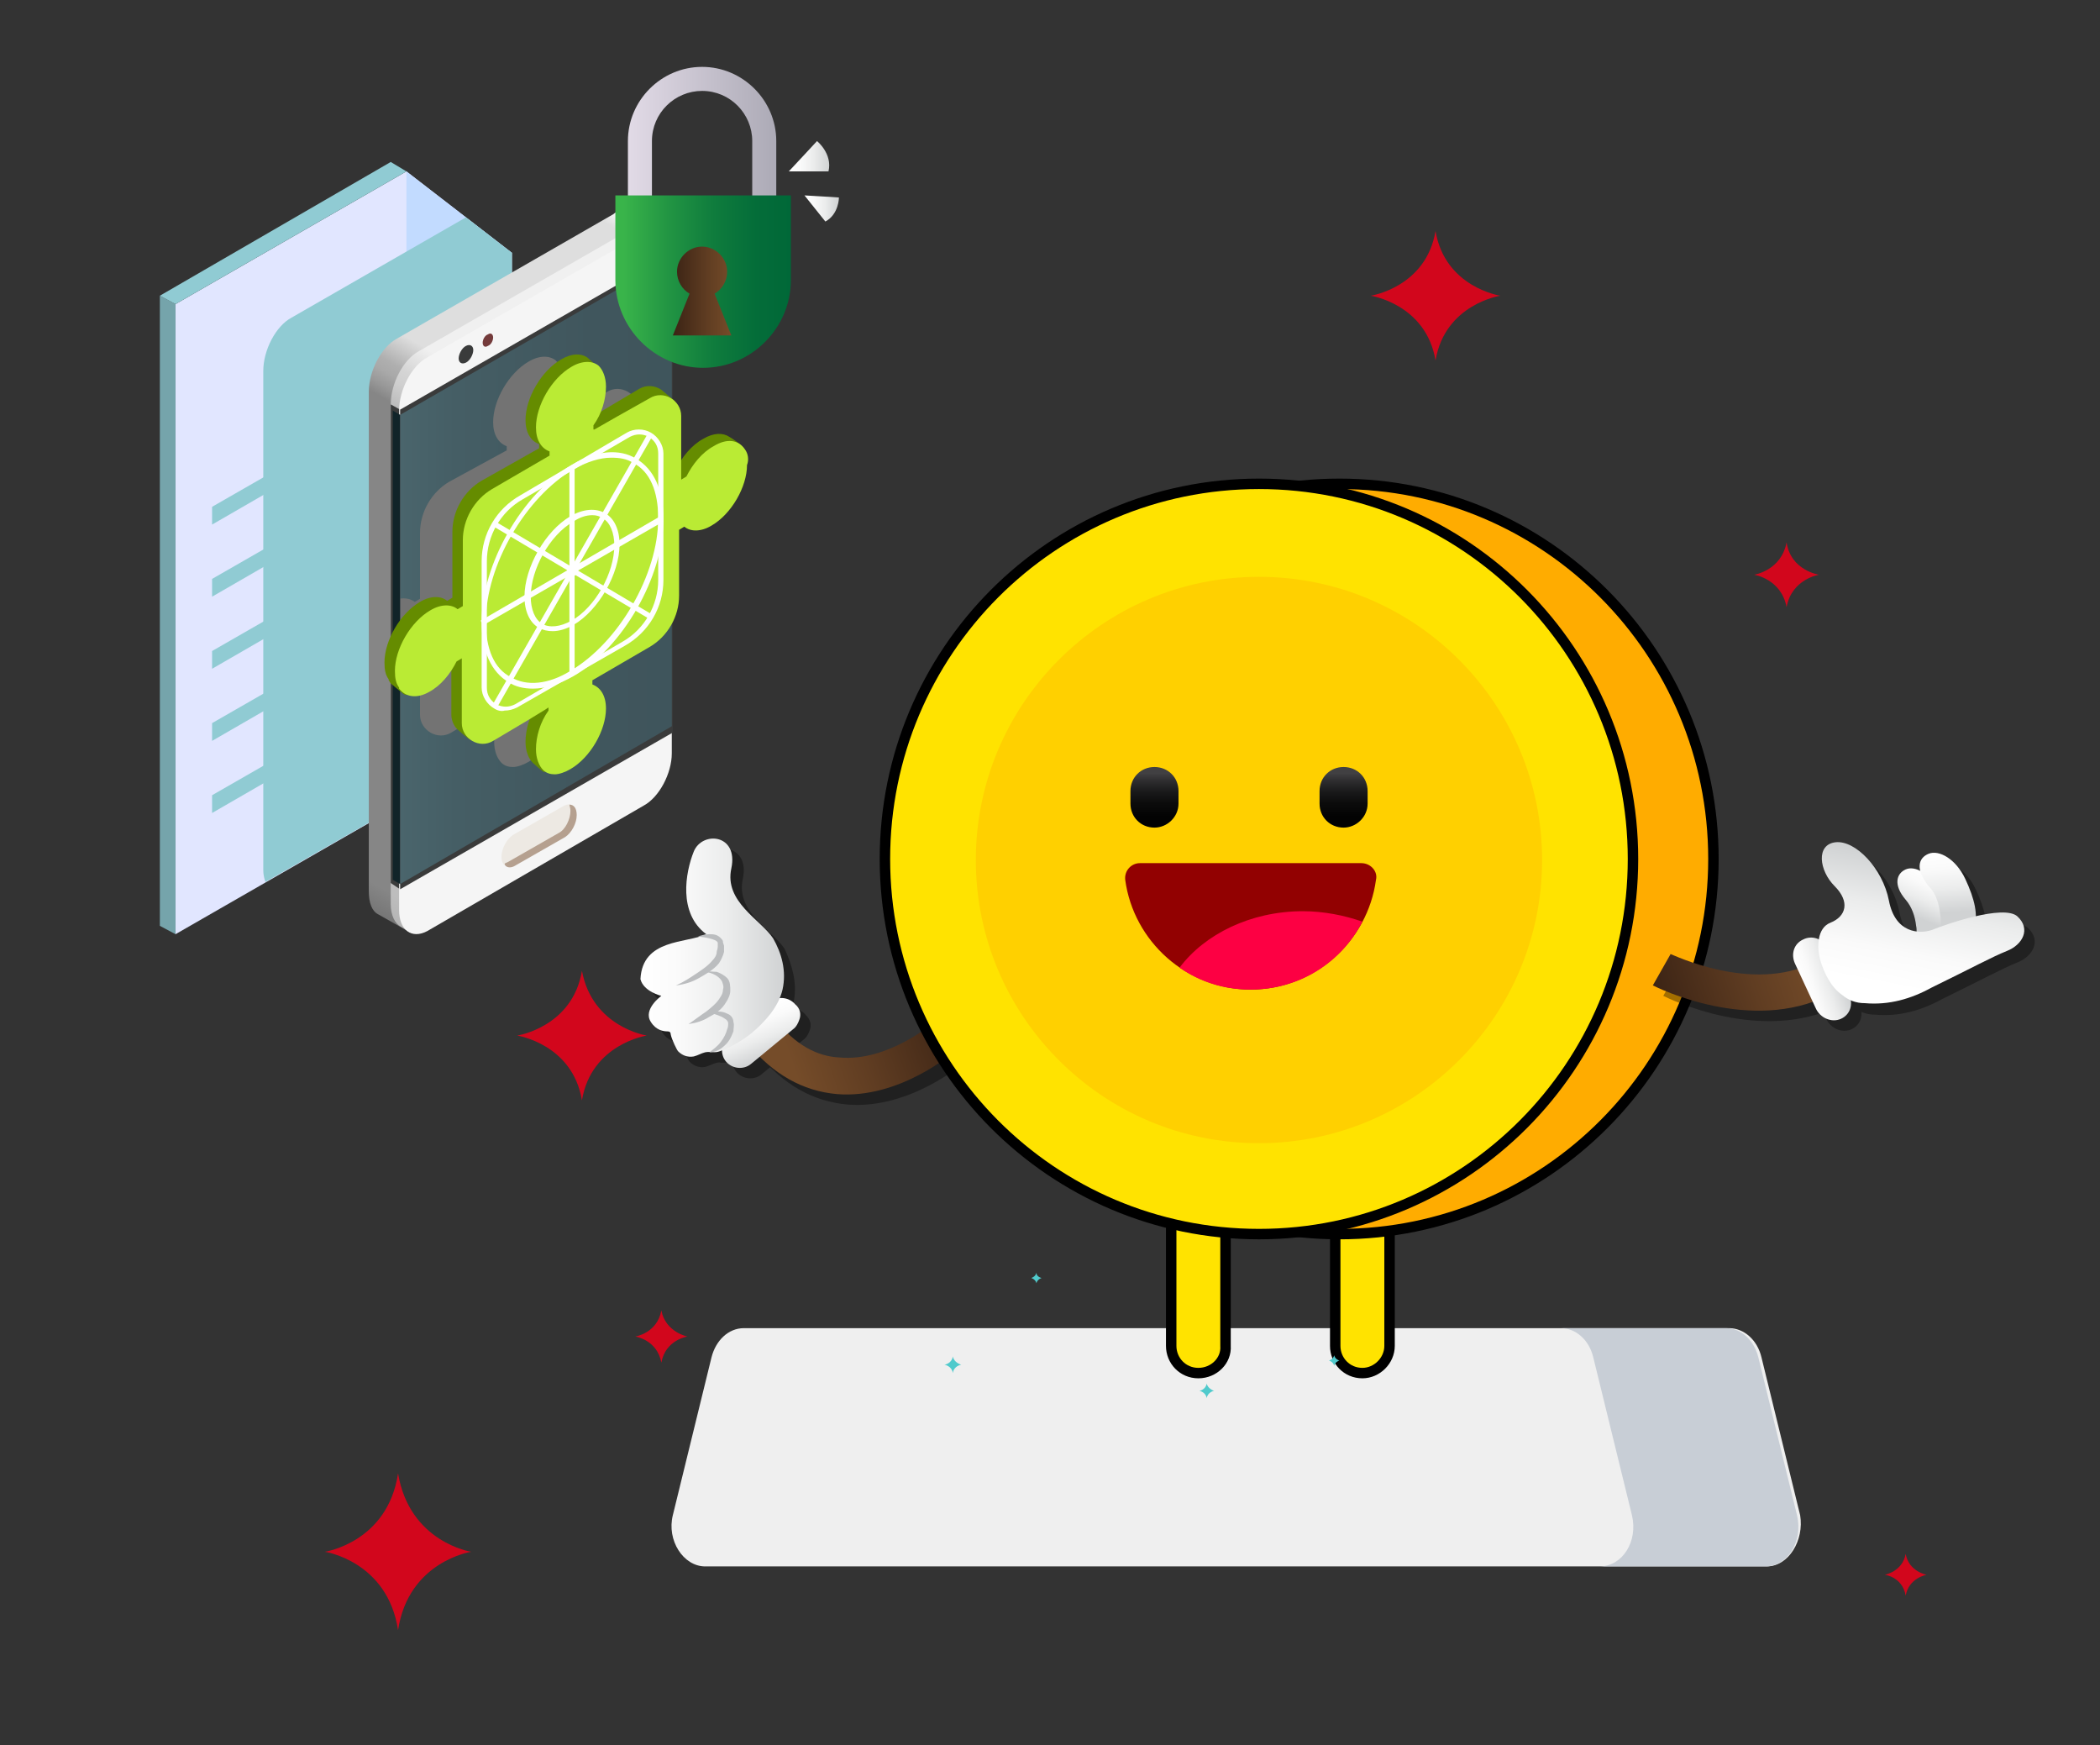
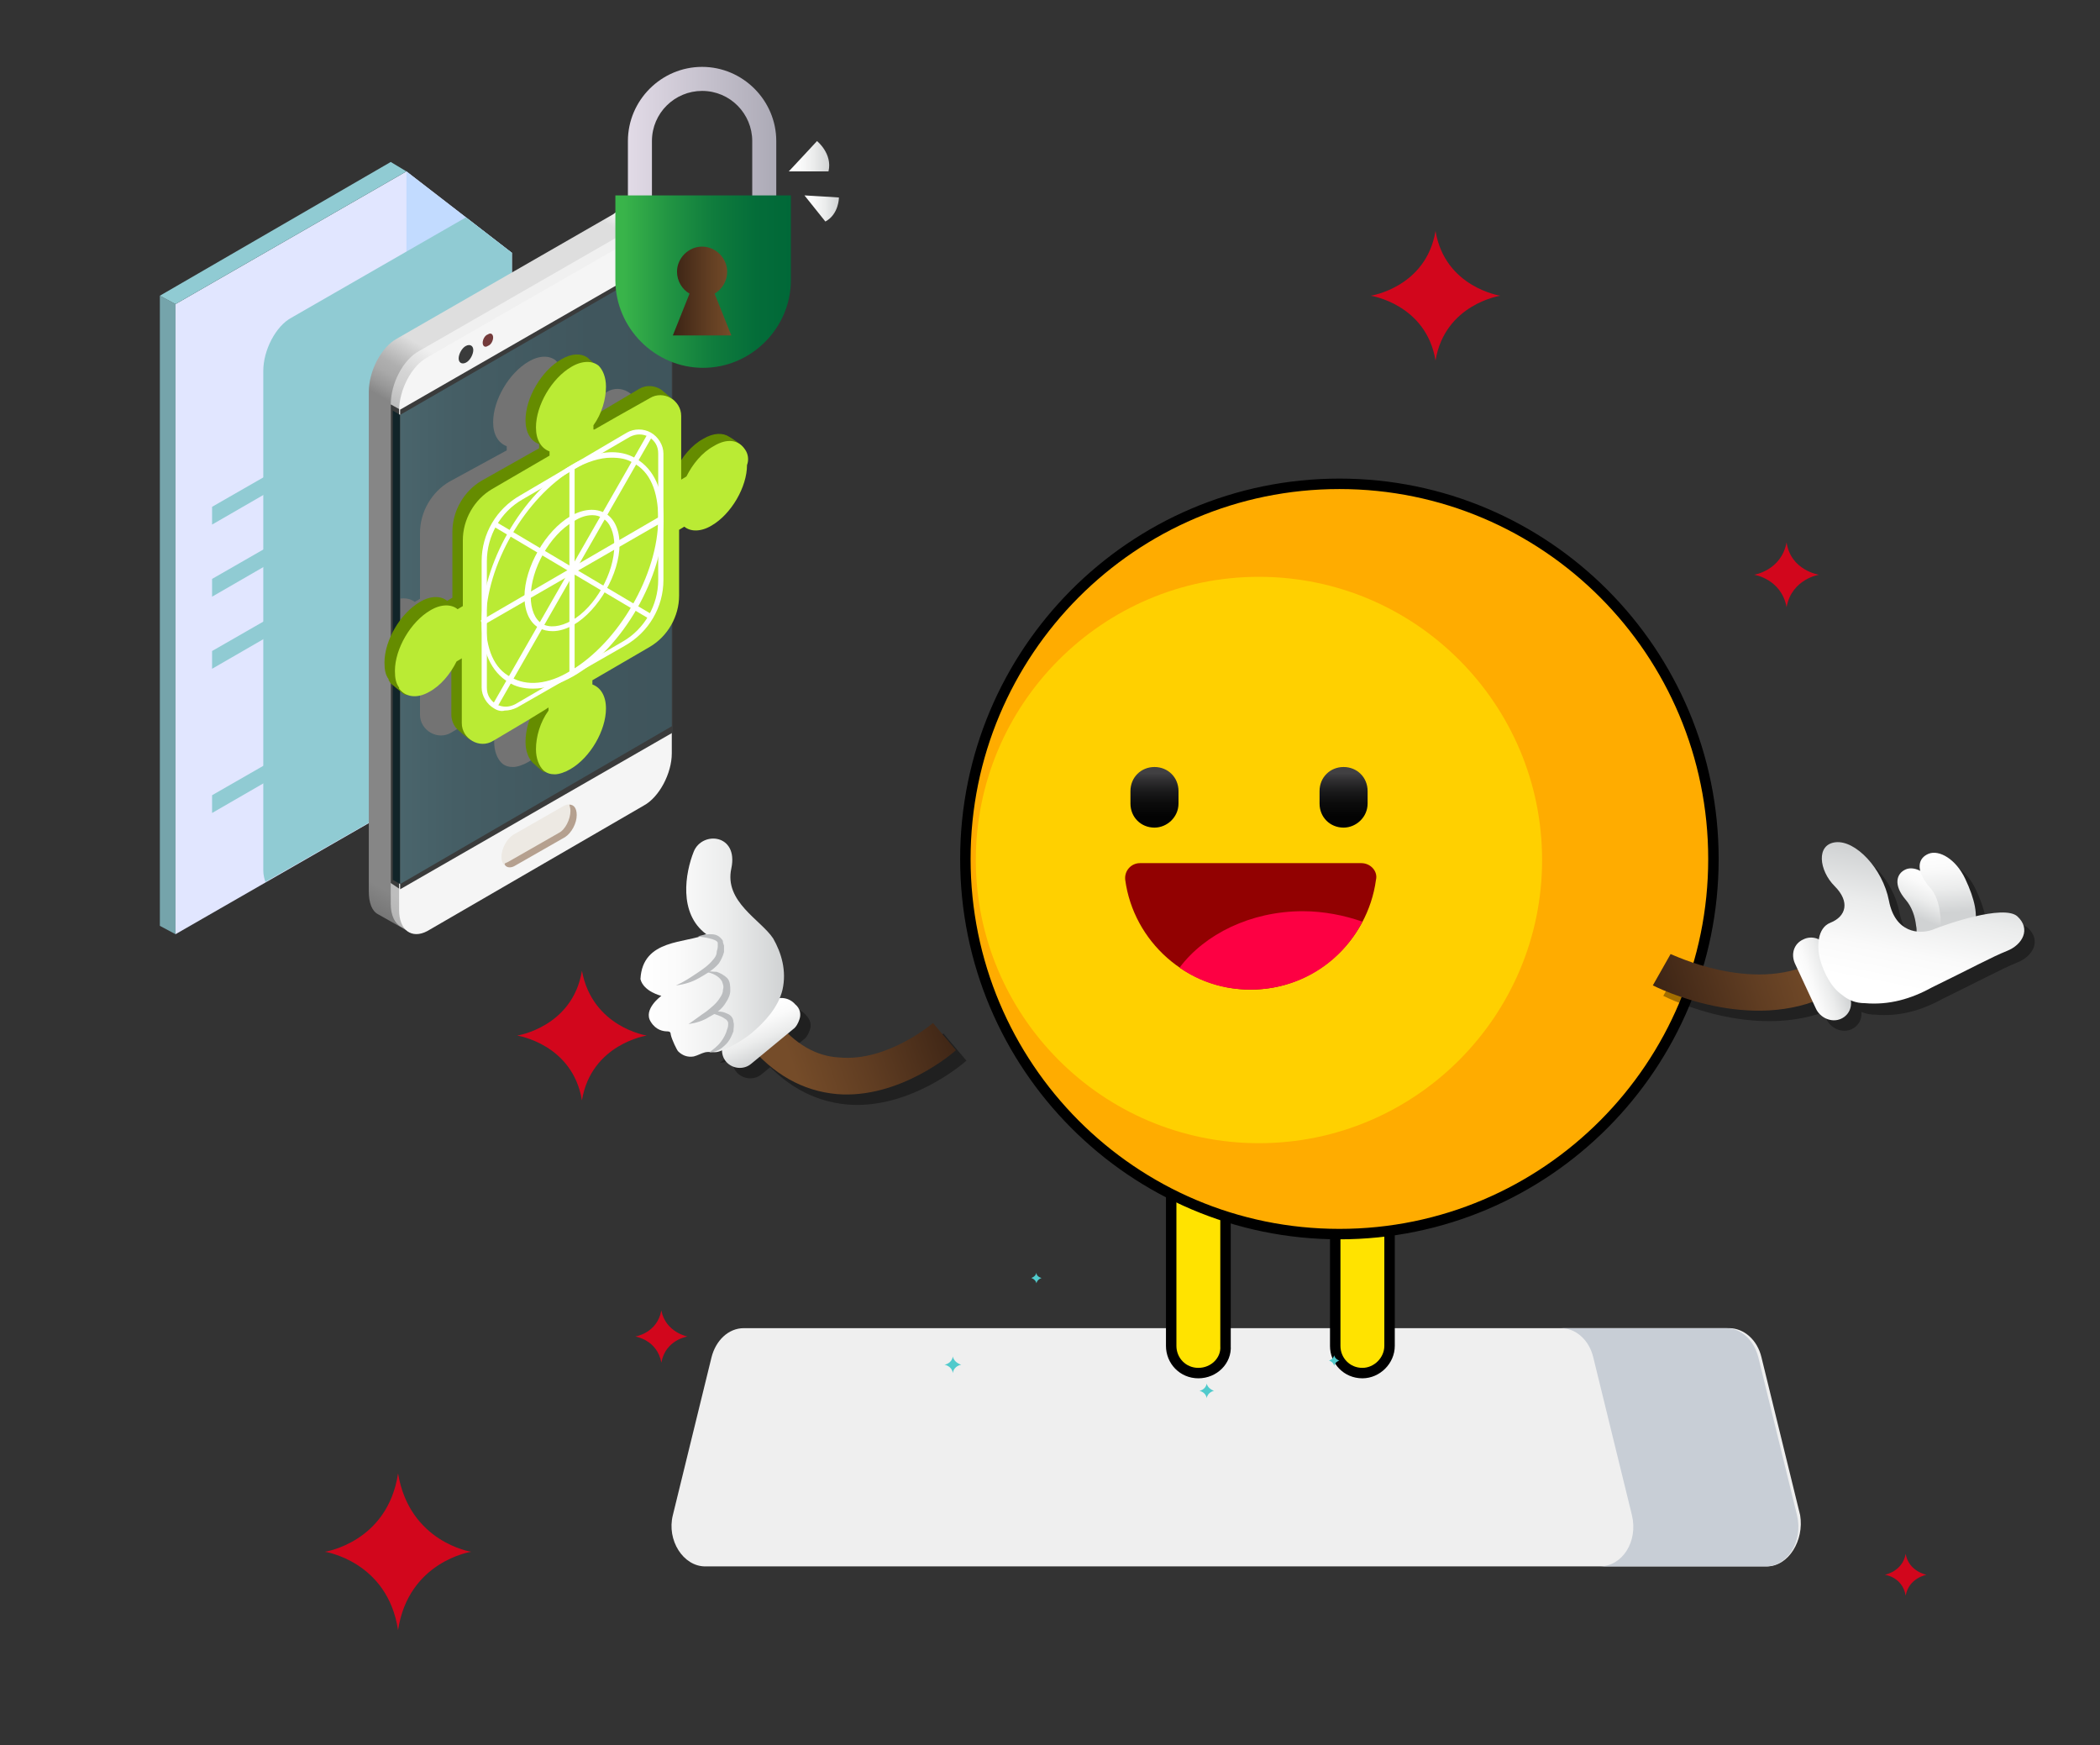
<svg xmlns="http://www.w3.org/2000/svg" version="1.1" id="Layer_1" x="0px" y="0px" viewBox="0 0 201 167" style="enable-background:new 0 0 201 167;" xml:space="preserve">
  <rect x="0" y="0" width="201" height="167" fill="#333333" stroke="none" />
  <style type="text/css">
	.st0{fill:#EFEFEF;}
	.st1{opacity:0.37;}
	.st2{fill:url(#SVGID_1_);}
	.st3{fill:url(#SVGID_00000178178730436712973660000009652506495360032695_);}
	.st4{fill:url(#SVGID_00000044893511527592714060000012786737166308243862_);}
	.st5{fill:#BBBDBF;}
	.st6{fill:#FFE300;stroke:#000000;}
	.st7{fill:#D2061C;}
	.st8{fill:#C8CED6;}
	.st9{fill:#50CACC;}
	.st10{fill:#FFAC00;stroke:#000000;}
	.st11{fill:#FFD000;}
	.st12{fill:#920101;}
	.st13{fill:#FD0043;}
	.st14{fill:url(#SVGID_00000093898862859180620720000003950285154919912355_);}
	.st15{fill:url(#SVGID_00000140693694958431768060000016218184111207157669_);}
	.st16{opacity:0.36;}
	.st17{fill:url(#SVGID_00000116222296437160633800000008235738357097791653_);}
	.st18{fill:url(#SVGID_00000095333392064868246800000002123018559462064018_);}
	.st19{fill:url(#SVGID_00000033336847825521610490000012695722326285213628_);}
	.st20{fill:url(#SVGID_00000143615104080284824470000016749413295782237328_);}
	.st21{fill:url(#SVGID_00000067934837184562058690000003407375630307995069_);}
	.st22{fill:#75A4AB;}
	.st23{fill:#E1E6FF;}
	.st24{fill:#90CBD3;}
	.st25{fill:#C2DBFF;}
	.st26{fill:url(#SVGID_00000099652117190900111220000001518760580535026871_);}
	.st27{fill:url(#SVGID_00000044167318228553020320000009167150219276763578_);}
	.st28{fill:#3A3B3B;}
	.st29{fill:#F5F5F5;}
	.st30{fill:#743B3B;}
	.st31{fill:#EDE9E3;}
	.st32{fill:#B5A08F;}
	.st33{fill:url(#SVGID_00000064351056896473350140000008104867195693938835_);}
	.st34{fill:#737373;}
	.st35{fill:#112429;}
	.st36{fill:#658C00;}
	.st37{fill:#BAEB34;}
	.st38{fill:#FFFFFF;}
	.st39{fill:url(#SVGID_00000002374628890331335070000009805038317844027264_);}
	.st40{fill:url(#SVGID_00000114066043074314135570000016111324164874655635_);}
	.st41{fill:url(#SVGID_00000081629997095017081820000018181057504702200240_);}
	.st42{fill:url(#SVGID_00000133529926898690268530000014177368708650331538_);}
	.st43{fill:url(#SVGID_00000103986305953648802450000010455849334396790151_);}
</style>
  <path class="st0" d="M169.1,149.9H67.5c-2.1,0-3.7-2.5-3.1-4.9l3.7-15.1c0.4-1.6,1.6-2.8,3.1-2.8h94.3c1.4,0,2.7,1.1,3.1,2.8  l3.7,15.1C172.7,147.4,171.2,149.9,169.1,149.9z" />
  <g>
    <g class="st1">
      <path d="M92.5,101.5c-0.2,0.2-5.4,4.7-11.4,4.2c-3.3-0.3-6.1-1.9-8.5-4.8l2.7-2.2c1.8,2.2,3.8,3.4,6.1,3.5    c4.6,0.4,8.9-3.3,8.9-3.3L92.5,101.5z" />
      <path d="M77.5,98.6c-0.1,0.3-0.3,0.7-0.6,0.9l-4,3.3c-0.7,0.6-1.8,0.5-2.4-0.2c-0.6-0.7-0.5-1.8,0.2-2.4l4-3.3    c0.7-0.6,1.8-0.5,2.4,0.2C77.6,97.6,77.7,98.1,77.5,98.6z" />
-       <path d="M75.1,90.8c-1.2-1.8-4.7-3.5-4-6.7c0.7-3.3-2.8-3.6-3.6-1.6c-0.8,2-1.5,5.9,1.2,7.9c-1.9,0.9-6.1,0.4-6.3,4.3    c0.3,1.2,2,1.6,2,1.6s-1.8,1.3-1,2.5c0.5,0.8,1.2,0.9,1.6,0.9c0.2,0,0.3,0.1,0.3,0.3c0.1,0.5,0.6,1.5,0.7,1.6    c0.4,0.4,0.9,0.6,1.5,0.5c0.4-0.1,0.7-0.3,1.1-0.4c0.5-0.1,0.9,0.1,1.4-0.1c1.1-0.4,2.1-1,3-1.7c1.3-1.1,2.6-2.5,3-4.2    C76.3,94,75.8,92.3,75.1,90.8z" />
      <path d="M65.7,95.3c0.7-0.3,1.3-0.7,1.9-1.1c0.6-0.4,1.2-0.8,1.6-1.3c0.2-0.2,0.4-0.5,0.4-0.8c0-0.1,0.1-0.3,0.1-0.5l0-0.2    c0-0.1,0-0.2,0-0.2c-0.1-0.2-0.4-0.3-0.8-0.4c-0.3-0.1-0.7-0.1-1.1-0.2c0.4-0.1,0.7-0.2,1.1-0.2c0.4,0,0.8,0,1.2,0.5    c0.1,0.1,0.1,0.2,0.1,0.3l0.1,0.3c0,0.2,0,0.4,0,0.6c-0.1,0.4-0.3,0.8-0.5,1.1c-0.5,0.6-1.2,1-1.9,1.4    C67.2,95,66.5,95.2,65.7,95.3z" />
      <path d="M66.9,99c0.6-0.4,1.1-0.8,1.7-1.2c0.5-0.4,1-0.8,1.3-1.3c0.2-0.3,0.3-0.5,0.3-0.8c0.1-0.3,0-0.5-0.1-0.8    c-0.3-0.5-0.9-0.8-1.6-0.9c0.3-0.1,0.7,0,1.1,0c0.3,0.1,0.7,0.3,1,0.6c0.3,0.3,0.3,0.8,0.3,1.2c0,0.4-0.2,0.8-0.4,1.1    c-0.4,0.7-1,1.1-1.6,1.4C68.3,98.7,67.6,98.9,66.9,99z" />
      <path d="M69,97.9c0.5-0.1,1-0.2,1.6,0.1c0.3,0.1,0.6,0.4,0.6,0.8c0.1,0.3,0,0.6,0,0.9c-0.2,0.5-0.4,1-0.9,1.4    c-0.4,0.4-0.9,0.6-1.4,0.6c0.4-0.3,0.8-0.6,1.1-1c0.3-0.4,0.5-0.8,0.6-1.2c0.1-0.2,0.1-0.4,0.1-0.6c0-0.1-0.1-0.3-0.3-0.4    C70,98.2,69.5,98.1,69,97.9z" />
    </g>
    <g>
      <g>
        <linearGradient id="SVGID_1_" gradientUnits="userSpaceOnUse" x1="91.197" y1="96.86" x2="75.916" y2="102.225">
          <stop offset="3.445510e-03" style="stop-color:#3C2415" />
          <stop offset="0.585" style="stop-color:#603D22" />
          <stop offset="1" style="stop-color:#754C29" />
        </linearGradient>
        <path class="st2" d="M91.5,100.5c-0.2,0.2-5.4,4.7-11.4,4.2c-3.3-0.3-6.1-1.9-8.5-4.8l2.7-2.2c1.8,2.2,3.8,3.4,6.1,3.5     c4.6,0.4,8.9-3.3,8.9-3.3L91.5,100.5z" />
      </g>
      <g>
        <linearGradient id="SVGID_00000160164056262998979390000006808805492613554108_" gradientUnits="userSpaceOnUse" x1="72.013" y1="96.724" x2="73.782" y2="101.099">
          <stop offset="0" style="stop-color:#FFFFFF" />
          <stop offset="0.273" style="stop-color:#FAFAFA" />
          <stop offset="0.609" style="stop-color:#EBECEC" />
          <stop offset="0.975" style="stop-color:#D2D4D5" />
          <stop offset="1" style="stop-color:#D0D2D3" />
        </linearGradient>
        <path style="fill:url(#SVGID_00000160164056262998979390000006808805492613554108_);" d="M76.5,97.6c-0.1,0.3-0.3,0.7-0.6,0.9     l-4,3.3c-0.7,0.6-1.8,0.5-2.4-0.2c-0.6-0.7-0.5-1.8,0.2-2.4l4-3.3c0.7-0.6,1.8-0.5,2.4,0.2C76.6,96.5,76.7,97.1,76.5,97.6z" />
      </g>
      <linearGradient id="SVGID_00000165205886920129646070000010231934067844591501_" gradientUnits="userSpaceOnUse" x1="61.309" y1="90.627" x2="75.056" y2="90.627">
        <stop offset="0" style="stop-color:#FFFFFF" />
        <stop offset="0.273" style="stop-color:#FAFAFA" />
        <stop offset="0.609" style="stop-color:#EBECEC" />
        <stop offset="0.975" style="stop-color:#D2D4D5" />
        <stop offset="1" style="stop-color:#D0D2D3" />
      </linearGradient>
      <path style="fill:url(#SVGID_00000165205886920129646070000010231934067844591501_);" d="M74,89.8c-1.2-1.8-4.7-3.5-4-6.7    c0.7-3.3-2.8-3.6-3.6-1.6c-0.8,2-1.5,5.9,1.2,7.9c-1.9,0.9-6.1,0.4-6.3,4.3c0.3,1.2,2,1.6,2,1.6s-1.8,1.3-1,2.5    c0.5,0.8,1.2,0.9,1.6,0.9c0.2,0,0.3,0.1,0.3,0.3c0.1,0.5,0.6,1.5,0.7,1.6c0.4,0.4,0.9,0.6,1.5,0.5c0.4-0.1,0.7-0.3,1.1-0.4    c0.5-0.1,0.9,0.1,1.4-0.1c1.1-0.4,2.1-1,3-1.7c1.3-1.1,2.6-2.5,3-4.2C75.3,92.9,74.8,91.2,74,89.8z" />
      <path class="st5" d="M64.7,94.3c0.7-0.3,1.3-0.7,1.9-1.1c0.6-0.4,1.2-0.8,1.6-1.3c0.2-0.2,0.4-0.5,0.4-0.8c0-0.1,0.1-0.3,0.1-0.5    l0-0.2c0-0.1,0-0.2,0-0.2c-0.1-0.2-0.4-0.3-0.8-0.4c-0.3-0.1-0.7-0.1-1.1-0.2c0.4-0.1,0.7-0.2,1.1-0.2c0.4,0,0.8,0,1.2,0.5    c0.1,0.1,0.1,0.2,0.1,0.3l0.1,0.3c0,0.2,0,0.4,0,0.6c-0.1,0.4-0.3,0.8-0.5,1.1c-0.5,0.6-1.2,1-1.9,1.4    C66.2,94,65.5,94.2,64.7,94.3z" />
      <path class="st5" d="M65.9,98c0.6-0.4,1.1-0.8,1.7-1.2c0.5-0.4,1-0.8,1.3-1.3c0.2-0.3,0.3-0.5,0.3-0.8c0.1-0.3,0-0.5-0.1-0.8    c-0.3-0.5-0.9-0.8-1.6-0.9c0.3-0.1,0.7,0,1.1,0c0.3,0.1,0.7,0.3,1,0.6c0.3,0.3,0.3,0.8,0.3,1.2c0,0.4-0.2,0.8-0.4,1.1    c-0.4,0.7-1,1.1-1.6,1.4C67.3,97.7,66.6,97.9,65.9,98z" />
      <path class="st5" d="M68,96.9c0.5-0.1,1-0.2,1.6,0.1c0.3,0.1,0.6,0.4,0.6,0.8c0.1,0.3,0,0.6,0,0.9c-0.2,0.5-0.4,1-0.9,1.4    c-0.4,0.4-0.9,0.6-1.4,0.6c0.4-0.3,0.8-0.6,1.1-1c0.3-0.4,0.5-0.8,0.6-1.2c0.1-0.2,0.1-0.4,0.1-0.6c0-0.1-0.1-0.3-0.3-0.4    C69,97.2,68.5,97.1,68,96.9z" />
    </g>
  </g>
  <path class="st6" d="M130.4,131.4c-1.5,0-2.6-1.2-2.6-2.6v-14.8c0-1.5,1.2-2.6,2.6-2.6c1.5,0,2.6,1.2,2.6,2.6v14.8  C133,130.2,131.8,131.4,130.4,131.4z M114.7,131.4c-1.5,0-2.6-1.2-2.6-2.6v-14.8c0-1.5,1.2-2.6,2.6-2.6c1.5,0,2.6,1.2,2.6,2.6v14.8  C117.4,130.2,116.2,131.4,114.7,131.4z M68,36.1" />
  <path class="st7" d="M55.7,92.9c-0.9,5.4-6.2,6.2-6.2,6.2s5.3,0.8,6.2,6.2c0.9-5.4,6.2-6.2,6.2-6.2S56.7,98.3,55.7,92.9L55.7,92.9z   M171,51.9c-0.5,2.7-3.1,3.1-3.1,3.1s2.6,0.4,3.1,3.1c0.5-2.7,3.1-3.1,3.1-3.1S171.4,54.6,171,51.9z M63.3,125.4  c-0.4,2.2-2.5,2.5-2.5,2.5s2.1,0.3,2.5,2.5c0.4-2.2,2.5-2.5,2.5-2.5S63.7,127.5,63.3,125.4z M182.4,148.7c-0.3,1.7-2,2-2,2  s1.7,0.2,2,2c0.3-1.7,2-2,2-2S182.7,150.4,182.4,148.7z M38.1,141c-1,6.6-7,7.5-7,7.5s6,0.9,7,7.5c1-6.6,7-7.5,7-7.5  S39.2,147.6,38.1,141L38.1,141z M137.4,22.1c-0.9,5.4-6.2,6.2-6.2,6.2s5.3,0.8,6.2,6.2c0.9-5.4,6.2-6.2,6.2-6.2  S138.3,27.5,137.4,22.1L137.4,22.1z" />
  <path class="st8" d="M172,145l-3.7-15.1c-0.4-1.6-1.6-2.8-3.1-2.8h-15.8c1.4,0,2.7,1.1,3.1,2.8l3.7,15.1c0.6,2.5-0.9,4.9-3.1,4.9  H169C171.1,149.9,172.6,147.5,172,145z" />
  <path class="st9" d="M91.2,129.8c-0.1,0.7-0.8,0.8-0.8,0.8s0.7,0.1,0.8,0.8c0.1-0.7,0.8-0.8,0.8-0.8S91.3,130.4,91.2,129.8z   M99.2,121.8c-0.1,0.4-0.5,0.5-0.5,0.5s0.4,0.1,0.5,0.5c0.1-0.4,0.5-0.5,0.5-0.5S99.2,122.2,99.2,121.8z M115.5,132.4  c-0.1,0.6-0.7,0.7-0.7,0.7s0.6,0.1,0.7,0.7c0.1-0.6,0.7-0.7,0.7-0.7S115.6,132.9,115.5,132.4z M127.7,129.7  c-0.1,0.4-0.5,0.5-0.5,0.5s0.4,0.1,0.5,0.5c0.1-0.4,0.5-0.5,0.5-0.5S127.8,130.1,127.7,129.7z" />
  <path class="st10" d="M164,82.2c0,19.8-16,35.9-35.8,35.9S92.4,102,92.4,82.2c0-19.8,16-35.9,35.8-35.9S164,62.4,164,82.2z" />
-   <path class="st6" d="M156.3,82.2c0,19.8-16,35.9-35.8,35.9S84.7,102,84.7,82.2c0-19.8,16-35.9,35.8-35.9S156.3,62.4,156.3,82.2z" />
  <path class="st11" d="M120.5,109.4c15,0,27.1-12.2,27.1-27.1s-12.1-27.1-27.1-27.1c-15,0-27.1,12.2-27.1,27.1  S105.5,109.4,120.5,109.4z" />
  <path class="st12" d="M130.3,82.6c0.9,0,1.6,0.8,1.4,1.6c-0.8,5.9-5.9,10.5-12,10.5c-6.1,0-11.2-4.6-12-10.5  c-0.1-0.9,0.6-1.6,1.4-1.6H130.3L130.3,82.6z" />
  <path class="st13" d="M119.7,94.7c4.7,0,8.7-2.6,10.7-6.5c-1.7-0.6-3.7-1-5.7-1c-5,0-9.4,2.2-11.8,5.4  C114.9,94,117.2,94.7,119.7,94.7z" />
  <linearGradient id="SVGID_00000075121998373461127110000015152175544826889124_" gradientUnits="userSpaceOnUse" x1="110.476" y1="93.705" x2="110.476" y2="87.695" gradientTransform="matrix(1 0 0 -1 0 167.701)">
    <stop offset="0" style="stop-color:#414042" />
    <stop offset="0.1" style="stop-color:#313032" />
    <stop offset="0.277" style="stop-color:#1B1B1C" />
    <stop offset="0.47" style="stop-color:#0C0C0C" />
    <stop offset="0.691" style="stop-color:#030303" />
    <stop offset="1" style="stop-color:#000000" />
  </linearGradient>
  <path style="fill:url(#SVGID_00000075121998373461127110000015152175544826889124_);" d="M110.5,79.2c-1.3,0-2.3-1-2.3-2.3v-1.2  c0-1.3,1-2.3,2.3-2.3s2.3,1,2.3,2.3v1.2C112.8,78.2,111.7,79.2,110.5,79.2z" />
  <linearGradient id="SVGID_00000145763062495054832580000007037138165035138185_" gradientUnits="userSpaceOnUse" x1="128.561" y1="93.705" x2="128.561" y2="87.695" gradientTransform="matrix(1 0 0 -1 0 167.701)">
    <stop offset="0" style="stop-color:#414042" />
    <stop offset="0.1" style="stop-color:#313032" />
    <stop offset="0.277" style="stop-color:#1B1B1C" />
    <stop offset="0.47" style="stop-color:#0C0C0C" />
    <stop offset="0.691" style="stop-color:#030303" />
    <stop offset="1" style="stop-color:#000000" />
  </linearGradient>
  <path style="fill:url(#SVGID_00000145763062495054832580000007037138165035138185_);" d="M128.6,79.2c-1.3,0-2.3-1-2.3-2.3v-1.2  c0-1.3,1-2.3,2.3-2.3c1.3,0,2.3,1,2.3,2.3v1.2C130.9,78.2,129.8,79.2,128.6,79.2z" />
  <g>
    <g class="st16">
      <path d="M184.5,91c-0.1-0.4,0-1-0.1-1.4c-0.1-0.9-0.4-1.8-1-2.5c-1.2-1.4-0.9-2.5,0-2.9c0.9-0.4,2.4,0.4,3.2,2.2    c0.8,1.8,1.2,3.3,0.7,4.3c-0.4,0.8-1.8,1.2-2.5,0.7C184.7,91.4,184.6,91.2,184.5,91z" />
      <path d="M186.8,90c-0.1-0.5,0-1.1-0.1-1.5c-0.1-1-0.4-2-1.1-2.7c-1.3-1.6-1-2.7,0-3.1c1-0.4,2.6,0.5,3.5,2.4    c0.9,1.9,1.3,3.6,0.8,4.7c-0.4,0.9-2,1.3-2.8,0.8C187,90.4,186.9,90.2,186.8,90z" />
      <path d="M174.6,93.1c-5.9,3-13.6-0.8-13.7-0.8l-1.7,3c0.4,0.2,9.4,4.7,16.9,0.9L174.6,93.1z" />
      <path d="M175.8,91.5c-0.5-0.7-1.4-1-2.2-0.6c-0.9,0.4-1.2,1.4-0.8,2.3l2,4.3c0.4,0.9,1.5,1.4,2.4,1c0.9-0.4,1.2-1.4,0.8-2.3    l-2-4.3C175.9,91.7,175.9,91.6,175.8,91.5z" />
      <path d="M177.3,96.3c0.6,0.5,1.3,0.8,2.2,0.8c2.3,0.2,4.4-0.4,6.4-1.5c3.9-1.9,5.7-2.9,7.2-3.5c1.5-0.6,2.3-2.1,1-3.3    c-1.3-1.2-7,0.8-8.2,1.3c-1.2,0.4-3.5,0.3-4.1-2.8c-0.6-3.1-3.2-5.8-5.1-5.6c-1.9,0.2-1.6,2.7-0.1,4.2c1.5,1.5,1.1,2.9-0.4,3.5    c-1.3,0.5-1.3,2.4-1,3.5C175.6,94.2,176.3,95.5,177.3,96.3z" />
    </g>
    <g>
      <linearGradient id="SVGID_00000157303009333775018760000005329050065395913132_" gradientUnits="userSpaceOnUse" x1="179.977" y1="50.711" x2="177.081" y2="47.38" gradientTransform="matrix(0.948 -0.317 -0.317 -0.948 30.734 188.862)">
        <stop offset="0" style="stop-color:#FFFFFF" />
        <stop offset="0.273" style="stop-color:#FAFAFA" />
        <stop offset="0.609" style="stop-color:#EBECEC" />
        <stop offset="0.975" style="stop-color:#D2D4D5" />
        <stop offset="1" style="stop-color:#D0D2D3" />
      </linearGradient>
      <path style="fill:url(#SVGID_00000157303009333775018760000005329050065395913132_);" d="M183.5,90c-0.1-0.4,0-1-0.1-1.4    c-0.1-0.9-0.4-1.8-1-2.5c-1.2-1.4-0.9-2.5,0-2.9c0.9-0.4,2.4,0.4,3.2,2.2c0.8,1.8,1.2,3.3,0.7,4.3c-0.4,0.8-1.8,1.2-2.5,0.7    C183.6,90.3,183.5,90.2,183.5,90z" />
      <linearGradient id="SVGID_00000047057445589251825840000015881871808401596330_" gradientUnits="userSpaceOnUse" x1="181.462" y1="52.558" x2="180.062" y2="46.91" gradientTransform="matrix(0.948 -0.317 -0.317 -0.948 30.734 188.862)">
        <stop offset="0" style="stop-color:#FFFFFF" />
        <stop offset="0.273" style="stop-color:#FAFAFA" />
        <stop offset="0.609" style="stop-color:#EBECEC" />
        <stop offset="0.975" style="stop-color:#D2D4D5" />
        <stop offset="1" style="stop-color:#D0D2D3" />
      </linearGradient>
      <path style="fill:url(#SVGID_00000047057445589251825840000015881871808401596330_);" d="M185.8,89c-0.1-0.5,0-1.1-0.1-1.5    c-0.1-1-0.4-2-1.1-2.7c-1.3-1.6-1-2.7,0-3.1c1-0.4,2.6,0.5,3.5,2.4c0.9,1.9,1.3,3.6,0.8,4.7c-0.4,0.9-2,1.3-2.8,0.8    C186,89.4,185.9,89.2,185.8,89z" />
      <g>
        <linearGradient id="SVGID_00000099644002641106853780000000382371822271138223_" gradientUnits="userSpaceOnUse" x1="150.887" y1="47.217" x2="166.664" y2="47.217" gradientTransform="matrix(0.948 -0.317 -0.317 -0.948 30.734 188.862)">
          <stop offset="3.445510e-03" style="stop-color:#3C2415" />
          <stop offset="0.585" style="stop-color:#603D22" />
          <stop offset="1" style="stop-color:#754C29" />
        </linearGradient>
        <path style="fill:url(#SVGID_00000099644002641106853780000000382371822271138223_);" d="M173.6,92.1c-5.9,3-13.6-0.8-13.7-0.8     l-1.7,3c0.4,0.2,9.4,4.7,16.9,0.9L173.6,92.1z" />
      </g>
      <g>
        <linearGradient id="SVGID_00000031172979569730211120000010393465582705393823_" gradientUnits="userSpaceOnUse" x1="164.415" y1="44.745" x2="168.394" y2="44.745" gradientTransform="matrix(0.948 -0.317 -0.317 -0.948 30.734 188.862)">
          <stop offset="0" style="stop-color:#FFFFFF" />
          <stop offset="0.273" style="stop-color:#FAFAFA" />
          <stop offset="0.609" style="stop-color:#EBECEC" />
          <stop offset="0.975" style="stop-color:#D2D4D5" />
          <stop offset="1" style="stop-color:#D0D2D3" />
        </linearGradient>
        <path style="fill:url(#SVGID_00000031172979569730211120000010393465582705393823_);" d="M174.8,90.5c-0.5-0.7-1.4-1-2.2-0.6     c-0.9,0.4-1.2,1.4-0.8,2.3l2,4.3c0.4,0.9,1.5,1.4,2.4,1c0.9-0.4,1.2-1.4,0.8-2.3l-2-4.3C174.9,90.7,174.9,90.6,174.8,90.5z" />
      </g>
      <linearGradient id="SVGID_00000038371460411548125010000018095371701490612629_" gradientUnits="userSpaceOnUse" x1="173.655" y1="41.324" x2="179.738" y2="52.089" gradientTransform="matrix(0.948 -0.317 -0.317 -0.948 30.734 188.862)">
        <stop offset="0" style="stop-color:#FFFFFF" />
        <stop offset="0.273" style="stop-color:#FAFAFA" />
        <stop offset="0.609" style="stop-color:#EBECEC" />
        <stop offset="0.975" style="stop-color:#D2D4D5" />
        <stop offset="1" style="stop-color:#D0D2D3" />
      </linearGradient>
      <path style="fill:url(#SVGID_00000038371460411548125010000018095371701490612629_);" d="M176.3,95.2c0.6,0.5,1.3,0.8,2.2,0.8    c2.3,0.2,4.4-0.4,6.4-1.5c3.9-1.9,5.7-2.9,7.2-3.5c1.5-0.6,2.3-2.1,1-3.3c-1.3-1.2-7,0.8-8.2,1.3c-1.2,0.4-3.5,0.3-4.1-2.8    c-0.6-3.1-3.2-5.8-5.1-5.6c-1.9,0.2-1.6,2.7-0.1,4.2c1.5,1.5,1.1,2.9-0.4,3.5c-1.3,0.5-1.3,2.4-1,3.5    C174.6,93.2,175.3,94.5,176.3,95.2z" />
    </g>
  </g>
  <g>
    <g>
      <polygon id="XMLID_566_" class="st22" points="15.3,28.3 15.3,88.6 16.8,89.4 16.8,29.1   " />
      <polygon id="XMLID_565_" class="st23" points="49,24.2 49,70.9 16.8,89.4 16.8,29.1 38.9,16.4   " />
      <polygon id="XMLID_564_" class="st24" points="37.4,15.5 15.3,28.3 16.8,29.1 38.9,16.4   " />
      <polygon id="XMLID_563_" class="st25" points="49,24.2 38.9,30 38.9,16.4   " />
    </g>
    <g>
      <polygon id="XMLID_18_" class="st24" points="49.4,31.8 20.3,48.5 20.3,50.2 49.4,33.4   " />
      <polygon class="st24" points="49.4,38.7 20.3,55.4 20.3,57.1 49.4,40.3   " />
      <polygon class="st24" points="49.4,45.6 20.3,62.3 20.3,64 49.4,47.2   " />
-       <polygon class="st24" points="49.4,52.5 20.3,69.2 20.3,70.9 49.4,54.1   " />
      <polygon id="XMLID_17_" class="st24" points="49.4,59.4 20.3,76.1 20.3,77.8 49.4,61   " />
    </g>
    <path class="st24" d="M27.9,30.4c-1.5,0.8-2.7,3.1-2.7,5.1l0,47.8c0,0.4,0.1,0.8,0.2,1.1L49,70.9V24.2l-4.4-3.4L27.9,30.4z" />
    <g>
      <g>
        <g>
          <linearGradient id="SVGID_00000099646707059172235310000012261242644835380908_" gradientUnits="userSpaceOnUse" x1="1339.343" y1="2305.58" x2="1409.625" y2="2305.58" gradientTransform="matrix(0.5 -0.866 -0.866 -0.5 1357.13 2397.255)">
            <stop offset="0" style="stop-color:#737373" />
            <stop offset="4.054050e-02" style="stop-color:#868686" />
            <stop offset="0.619" style="stop-color:#868686" />
            <stop offset="0.634" style="stop-color:#989898" />
            <stop offset="0.652" style="stop-color:#A9A9A9" />
            <stop offset="0.666" style="stop-color:#AFAFAF" />
            <stop offset="0.707" style="stop-color:#DEDEDE" />
            <stop offset="0.977" style="stop-color:#DEDEDE" />
            <stop offset="1" style="stop-color:#F9F9F9" />
          </linearGradient>
          <path style="fill:url(#SVGID_00000099646707059172235310000012261242644835380908_);" d="M60.6,20.4L60.6,20.4l2.9,1.7l-1.8,2.7      l-0.4,1.1l0,44.3c0,2-1.2,4.3-2.7,5.1L40.3,85.9l-1.1,3.3l-3-1.7l0,0c-0.6-0.3-0.9-1.1-0.9-2.2l0-47.8c0-2,1.2-4.3,2.7-5.1      l20.7-11.9C59.4,19.9,60.1,20,60.6,20.4z" />
          <linearGradient id="SVGID_00000133531304659410918100000006217471673676758400_" gradientUnits="userSpaceOnUse" x1="1339.343" y1="2304.299" x2="1409.603" y2="2304.299" gradientTransform="matrix(0.5 -0.866 -0.866 -0.5 1357.13 2397.255)">
            <stop offset="0" style="stop-color:#B3B3B3" />
            <stop offset="4.054050e-02" style="stop-color:#BDBDBD" />
            <stop offset="0.619" style="stop-color:#BDBDBD" />
            <stop offset="0.621" style="stop-color:#BEBEBE" />
            <stop offset="0.647" style="stop-color:#CFCFCF" />
            <stop offset="0.666" style="stop-color:#D5D5D5" />
            <stop offset="0.707" style="stop-color:#F0F0F0" />
            <stop offset="0.977" style="stop-color:#F0F0F0" />
            <stop offset="1" style="stop-color:#FFFFFF" />
          </linearGradient>
          <path style="fill:url(#SVGID_00000133531304659410918100000006217471673676758400_);" d="M37.4,86.5l0-47.8c0-2,1.2-4.3,2.7-5.1      l20.7-11.9c0.6-0.3,1.1-0.4,1.5-0.2l0.4,0.2c0,0,0,0,0,0l0,0l0.7,0.4l-1.8,2.7l-0.4,1.1l0,44.3c0,2-1.2,4.3-2.7,5.1L40.3,85.9      l-1.1,3.3l-0.8-0.5l0,0C37.8,88.4,37.4,87.6,37.4,86.5z" />
          <polygon class="st28" points="37.4,84.5 37.4,38.7 38.3,39.2 38.3,85.1     " />
          <path class="st29" d="M61.6,77.1L40.9,89.1c-1.5,0.8-2.7-0.1-2.7-2l0-47.8c0-2,1.2-4.3,2.7-5.1l20.7-11.9c1.5-0.8,2.7,0.1,2.7,2      l0,47.8C64.3,74,63.1,76.3,61.6,77.1z" />
          <path class="st28" d="M38.3,85.1c0-0.1,0-0.1,0-0.2l0-45.7l26.1-15l0,45.7c0,0.1,0,0.1,0,0.2L38.3,85.1z" />
          <path class="st28" d="M43.9,34.3c0-0.4,0.3-1,0.7-1.2c0.4-0.2,0.7,0,0.7,0.4c0,0.4-0.3,1-0.7,1.2C44.2,34.9,43.9,34.7,43.9,34.3      z" />
          <path class="st30" d="M46.2,32.8c0-0.3,0.2-0.7,0.5-0.8c0.3-0.2,0.5,0,0.5,0.3c0,0.3-0.2,0.7-0.5,0.8      C46.4,33.3,46.2,33.1,46.2,32.8z" />
          <path class="st31" d="M49.1,79.9l4.9-2.8c0.6-0.3,1.1,0,1.1,0.8l0,0c0,0.8-0.5,1.7-1.1,2.1l-4.9,2.8c-0.6,0.3-1.1,0-1.1-0.8l0,0      C48,81.2,48.5,80.3,49.1,79.9z" />
          <path class="st32" d="M48.6,82.5l4.9-2.8c0.6-0.3,1.1-1.3,1.1-2.1c0-0.3-0.1-0.5-0.1-0.6c0.4,0,0.7,0.3,0.7,1      c0,0.8-0.5,1.7-1.1,2.1l-4.9,2.8c-0.4,0.2-0.8,0.1-0.9-0.2C48.3,82.6,48.4,82.6,48.6,82.5z" />
        </g>
        <linearGradient id="SVGID_00000176726303919113805410000012906875162754926762_" gradientUnits="userSpaceOnUse" x1="78.404" y1="54.613" x2="3.389" y2="54.613">
          <stop offset="5.405410e-03" style="stop-color:#3E535A" />
          <stop offset="0.291" style="stop-color:#40565D" />
          <stop offset="0.463" style="stop-color:#455E65" />
          <stop offset="0.606" style="stop-color:#4F6C73" />
          <stop offset="0.731" style="stop-color:#5D8088" />
          <stop offset="0.846" style="stop-color:#6F9AA2" />
          <stop offset="0.952" style="stop-color:#84BAC2" />
          <stop offset="1" style="stop-color:#90CBD3" />
        </linearGradient>
        <polygon style="fill:url(#SVGID_00000176726303919113805410000012906875162754926762_);" points="38.3,84.6 38.3,39.7 64.3,24.7      64.3,69.5    " />
        <path class="st34" d="M64.3,42C64.3,42,64.3,42,64.3,42c-1.1,0.6-2,1.7-2.7,3l-0.5,0.3v-6.1c0-1.5-1.7-2.5-3-1.7l-3.2,1.9     l-2.1,1.2l-0.1,0v-0.4c0.8-1.1,1.2-2.5,1.2-3.7c0-0.9-0.3-1.6-0.7-2c0,0,0,0,0,0c-0.6-0.5-1.6-0.5-2.6,0.1     c-1.9,1.1-3.4,3.7-3.4,5.8c0,1.2,0.5,2,1.3,2.3v0.4v0v0L43,46.1c-1.7,1-2.8,2.9-2.8,4.9v6.3l-0.5,0.3c-0.4-0.3-0.9-0.4-1.5-0.3     l0,7.2c0.6-0.6,1.1-1.3,1.5-2l0.5-0.3l0,2.5l0,3.7c0,1.5,1.7,2.5,3,1.7l3.2-1.9l1.8-1.1l0.3-0.2v0.4c-0.8,1.1-1.2,2.5-1.2,3.7     c0,0.9,0.3,1.6,0.7,2c0,0,0,0,0,0c0.3,0.3,0.7,0.4,1.1,0.4c0.4,0,1-0.2,1.5-0.5c1.9-1.1,3.4-3.7,3.4-5.8c0-1.2-0.5-2-1.3-2.3     v-0.4l5.5-3.2c1.7-1,2.8-2.9,2.8-4.9v-6.3l0.5-0.3c0.6,0.5,1.6,0.5,2.6-0.1c0,0,0,0,0,0L64.3,42z" />
        <polygon class="st35" points="37.6,84.2 37.6,39.3 38.3,39.7 38.3,84.6    " />
      </g>
      <path class="st36" d="M70.2,43.3c0,0,0.9-0.6,0.8-0.6c-0.1-0.2-1-0.8-1.2-0.9c-0.6-0.4-1.5-0.4-2.5,0.2c-1.1,0.6-2,1.7-2.6,2.9    l-0.5,0.3V39c0-0.5,0.7-0.3,0.3-0.7c-0.1-0.1-1.1-0.9-1.2-1c-0.6-0.4-1.4-0.5-2.1-0.1L58,39.1L56,40.3l-0.1,0V40    c0.8-1.1,1.2-2.5,1.2-3.7c0-0.9,0.2-0.3-0.3-0.7c0,0,0.6-0.4,0.6-0.4c-0.1,0-1.2-1-1.2-1c-0.6-0.4-1.5-0.4-2.5,0.2    c-1.9,1.1-3.4,3.7-3.4,5.8c0,1.2,0.5,2,1.3,2.3v0.4l0,0v0L46.1,46c-1.7,1-2.8,2.9-2.8,4.9v6.3l-0.5,0.3c-0.6-0.5-1.6-0.5-2.6,0.1    c-1.9,1.1-3.4,3.7-3.4,5.8c0,0.7,0.1,1.2,0.4,1.6c0,0,0,0,0,0.1c0.1,0.1,0.1,0.2,0.2,0.3c0.1,0.1,1.1,0.9,1.2,1    c0.6,0.4,0.5-0.4,1.5-1c1.1-0.6,2-1.7,2.6-2.9l0.5-0.3l0,2.5l0,3.7c0,0.6,0.3,1.2,0.7,1.5c0.1,0.1,0.9,0.8,1,0.8    c0.6,0.3,0.6-0.2,1.3-0.6l3.2-1.9l1.8-1.1l0.3-0.2v0.4c-0.8,1.1-1.2,2.5-1.2,3.7c0,0.9,0.3,1.6,0.7,2c0,0,0,0,0,0    c0.1,0.1,1,0.9,1.1,0.9c0.2,0.1-0.3-0.5,0-0.5c0.4,0,1-0.2,1.5-0.5c1.9-1.1,3.4-3.7,3.4-5.8c0-1.2-0.5-2-1.3-2.3v-0.4l5.5-3.2    c1.7-1,2.8-2.9,2.8-4.9V50l0.5-0.3c0.6,0.5,1.6,0.5,2.6-0.1c1.9-1.1,3.4-3.7,3.4-5.8C70.7,43.2,70.5,43.7,70.2,43.3z" />
      <path class="st37" d="M71.3,43C71.3,43,71.3,43,71.3,43c-0.6-0.9-1.7-1.1-3-0.3c-1.1,0.6-2,1.7-2.6,2.9l-0.5,0.3v-6.1    c0-1.5-1.7-2.5-3-1.7L59,39.9l-2.1,1.2l-0.1,0v-0.4c0.8-1.1,1.2-2.5,1.2-3.7c0-0.9-0.3-1.6-0.7-2c0,0,0,0,0,0    c-0.6-0.5-1.6-0.5-2.6,0.1c-1.9,1.1-3.4,3.7-3.4,5.8c0,1.2,0.5,2,1.3,2.3v0.4l0,0v0l-5.5,3.2c-1.7,1-2.8,2.9-2.8,4.9V58l-0.5,0.3    c-0.6-0.5-1.6-0.5-2.6,0.1c-1.9,1.1-3.4,3.7-3.4,5.8c0,0.7,0.1,1.2,0.4,1.6c0,0,0,0,0,0.1c0.6,0.8,1.7,1,2.9,0.3    c1.1-0.6,2-1.7,2.6-2.9l0.5-0.3l0,2.5l0,3.7c0,1.5,1.7,2.5,3,1.7l3.2-1.9l1.8-1.1l0.3-0.2V68c-0.8,1.1-1.2,2.5-1.2,3.7    c0,0.9,0.3,1.6,0.7,2c0,0,0,0,0,0c0.3,0.3,0.7,0.4,1.1,0.4c0.4,0,1-0.2,1.5-0.5c1.9-1.1,3.4-3.7,3.4-5.8c0-1.2-0.5-2-1.3-2.3v-0.4    l5.5-3.2c1.7-1,2.8-2.9,2.8-4.9v-6.3l0.5-0.3c0.6,0.5,1.6,0.5,2.6-0.1c1.9-1.1,3.4-3.7,3.4-5.8C71.7,44,71.6,43.4,71.3,43z" />
      <g id="XMLID_540_">
        <g id="XMLID_541_">
          <g id="XMLID_559_">
            <path id="XMLID_560_" class="st38" d="M47.3,67.8c-0.7-0.4-1.2-1.2-1.2-2V53.7c0-2.6,1.4-5,3.7-6.3L60,41.4       c0.7-0.4,1.6-0.4,2.3,0c0.7,0.4,1.2,1.2,1.2,2v12.1c0,2.6-1.4,5-3.7,6.3l-10.3,5.9c-0.4,0.2-0.8,0.3-1.2,0.3       C48,68.1,47.6,68,47.3,67.8z M59.6,61.4c2.1-1.2,3.4-3.5,3.4-5.9V43.4c0-0.7-0.3-1.2-0.9-1.6c-0.6-0.3-1.2-0.3-1.8,0L50,47.8       c-2.1,1.2-3.4,3.5-3.4,5.9v12.1c0,0.7,0.3,1.2,0.9,1.6c0.6,0.3,1.2,0.3,1.8,0L59.6,61.4L59.6,61.4z" />
          </g>
          <g id="XMLID_555_">
            <path id="XMLID_556_" class="st38" d="M48.7,65.3c-1.7-1-2.6-3-2.6-5.8c0-5.5,3.9-12.3,8.6-15c2.3-1.4,4.6-1.6,6.2-0.6       c1.7,1,2.6,3,2.6,5.8c0,5.5-3.9,12.3-8.6,15c-1.4,0.8-2.7,1.2-3.9,1.2C50.1,65.9,49.3,65.7,48.7,65.3z M54.9,44.9       c-4.6,2.7-8.4,9.2-8.4,14.6c0,2.6,0.8,4.5,2.4,5.3c1.5,0.9,3.6,0.7,5.7-0.6c4.6-2.7,8.4-9.2,8.4-14.6c0-2.6-0.8-4.5-2.4-5.3       c-0.6-0.4-1.3-0.5-2.1-0.5C57.4,43.8,56.2,44.2,54.9,44.9z" />
          </g>
          <g id="XMLID_551_">
            <path id="XMLID_552_" class="st38" d="M51.6,60.1c-0.9-0.5-1.4-1.6-1.4-3c0-2.8,2-6.3,4.4-7.7c1.2-0.7,2.4-0.8,3.3-0.3       c0.9,0.5,1.4,1.6,1.4,3c0,2.8-2,6.3-4.4,7.7c-0.7,0.4-1.4,0.6-2,0.6C52.4,60.4,52,60.3,51.6,60.1z M54.9,49.9       c-2.3,1.3-4.1,4.6-4.1,7.2c0,1.2,0.4,2.2,1.1,2.6c0.7,0.4,1.7,0.3,2.8-0.3c2.3-1.3,4.1-4.6,4.1-7.2c0-1.2-0.4-2.2-1.1-2.6       c-0.3-0.2-0.6-0.3-1-0.3C56.1,49.3,55.5,49.5,54.9,49.9z" />
          </g>
-           <polygon id="XMLID_550_" class="st38" points="55.3,54.9 54.3,55.5 54.3,54.3 55.3,53.7     " />
          <g id="XMLID_548_">
            <polygon id="XMLID_549_" class="st38" points="62.1,59.2 62.4,58.8 47.4,49.9 47.1,50.3      " />
          </g>
          <g id="XMLID_546_">
            <rect id="XMLID_547_" x="39.8" y="54.3" transform="matrix(0.497 -0.868 0.868 0.497 -19.778 75.022)" class="st38" width="29.9" height="0.5" />
          </g>
          <g id="XMLID_544_">
            <rect id="XMLID_545_" x="54.5" y="44.7" class="st38" width="0.5" height="19.8" />
          </g>
          <g id="XMLID_542_">
            <polygon id="XMLID_543_" class="st38" points="46.3,59.8 63.5,49.9 63.2,49.4 46,59.4      " />
          </g>
        </g>
      </g>
    </g>
  </g>
  <g>
    <g>
      <linearGradient id="SVGID_00000007428602242996435590000009122481505435071661_" gradientUnits="userSpaceOnUse" x1="60.2" y1="13.263" x2="74.339" y2="13.263">
        <stop offset="3.185100e-03" style="stop-color:#E1DAE6" />
        <stop offset="1" style="stop-color:#ACAAB6" />
      </linearGradient>
      <path style="fill:url(#SVGID_00000007428602242996435590000009122481505435071661_);" d="M74.3,20.1H72v-6.6    c0-2.6-2.1-4.8-4.8-4.8c-2.6,0-4.8,2.1-4.8,4.8v6.6h-2.3v-6.6c0-3.9,3.2-7.1,7.1-7.1c3.9,0,7.1,3.2,7.1,7.1V20.1z" />
    </g>
    <linearGradient id="SVGID_00000176729440514335345910000014849854762058418110_" gradientUnits="userSpaceOnUse" x1="75.535" y1="15.006" x2="79.404" y2="15.006">
      <stop offset="0" style="stop-color:#FFFFFF" />
      <stop offset="0.273" style="stop-color:#FAFAFA" />
      <stop offset="0.609" style="stop-color:#EBECEC" />
      <stop offset="0.975" style="stop-color:#D2D4D5" />
      <stop offset="1" style="stop-color:#D0D2D3" />
    </linearGradient>
    <path style="fill:url(#SVGID_00000176729440514335345910000014849854762058418110_);" d="M75.5,16.4c0.2-0.2,2.7-2.9,2.7-2.9   s1.5,1.2,1.1,2.9L75.5,16.4z" />
    <linearGradient id="SVGID_00000032626560871884332040000011950181960908619657_" gradientUnits="userSpaceOnUse" x1="76.965" y1="19.975" x2="80.274" y2="19.975">
      <stop offset="0" style="stop-color:#FFFFFF" />
      <stop offset="0.273" style="stop-color:#FAFAFA" />
      <stop offset="0.609" style="stop-color:#EBECEC" />
      <stop offset="0.975" style="stop-color:#D2D4D5" />
      <stop offset="1" style="stop-color:#D0D2D3" />
    </linearGradient>
    <path style="fill:url(#SVGID_00000032626560871884332040000011950181960908619657_);" d="M77,18.7c0.2,0,3.3,0.2,3.3,0.2   s0,1.6-1.3,2.3L77,18.7z" />
    <linearGradient id="SVGID_00000051360326505402064380000002431931572005184169_" gradientUnits="userSpaceOnUse" x1="58.862" y1="26.955" x2="75.677" y2="26.955">
      <stop offset="4.905850e-02" style="stop-color:#39B44A" />
      <stop offset="0.302" style="stop-color:#229543" />
      <stop offset="0.564" style="stop-color:#0F7C3D" />
      <stop offset="0.804" style="stop-color:#046D39" />
      <stop offset="1" style="stop-color:#006838" />
    </linearGradient>
    <path style="fill:url(#SVGID_00000051360326505402064380000002431931572005184169_);" d="M67.3,18.7h-8.4v8.1   c0,4.6,3.8,8.4,8.4,8.4h0c4.6,0,8.4-3.8,8.4-8.4v-8.1H67.3z" />
    <linearGradient id="SVGID_00000032644675097270875410000001488557124901304765_" gradientUnits="userSpaceOnUse" x1="64.5" y1="27.858" x2="70.04" y2="27.858">
      <stop offset="3.445510e-03" style="stop-color:#3C2415" />
      <stop offset="0.585" style="stop-color:#603D22" />
      <stop offset="1" style="stop-color:#754C29" />
    </linearGradient>
    <path style="fill:url(#SVGID_00000032644675097270875410000001488557124901304765_);" d="M68.4,28.1c0.7-0.4,1.2-1.2,1.2-2.1   c0-1.3-1.1-2.4-2.4-2.4c-1.3,0-2.4,1.1-2.4,2.4c0,0.9,0.5,1.7,1.2,2.1l-1.6,4h2.8H70L68.4,28.1z" />
  </g>
</svg>